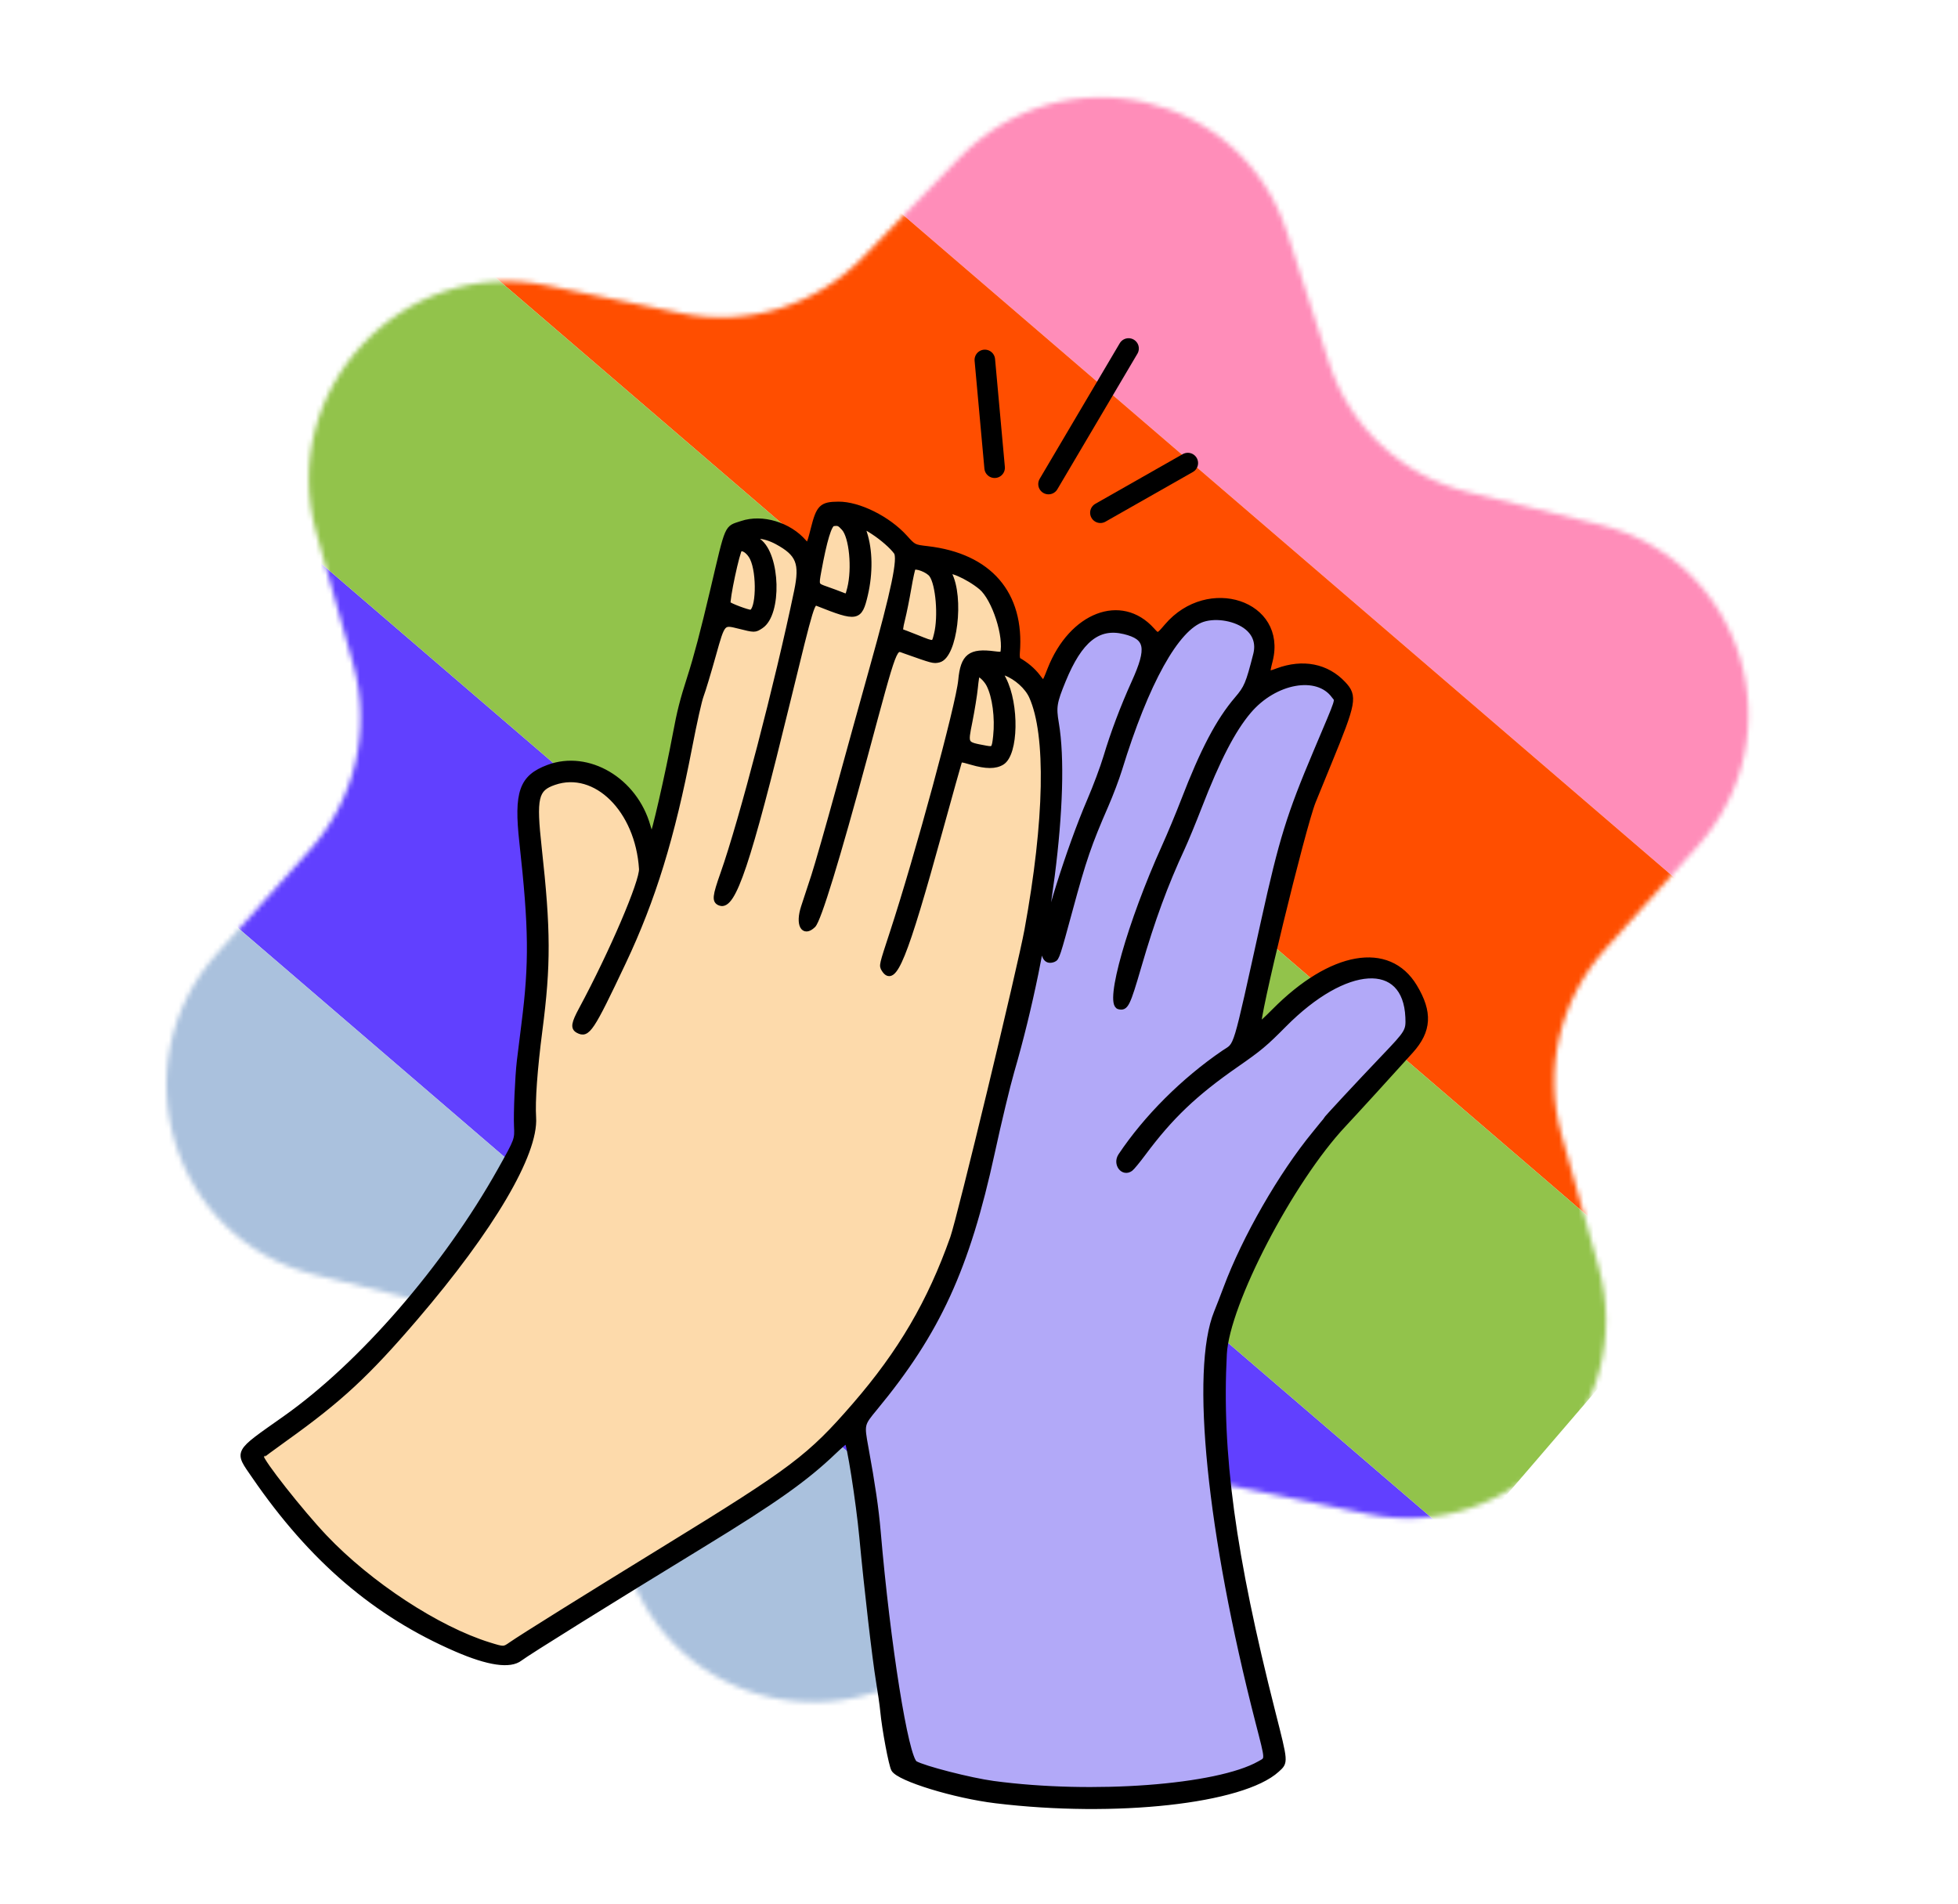
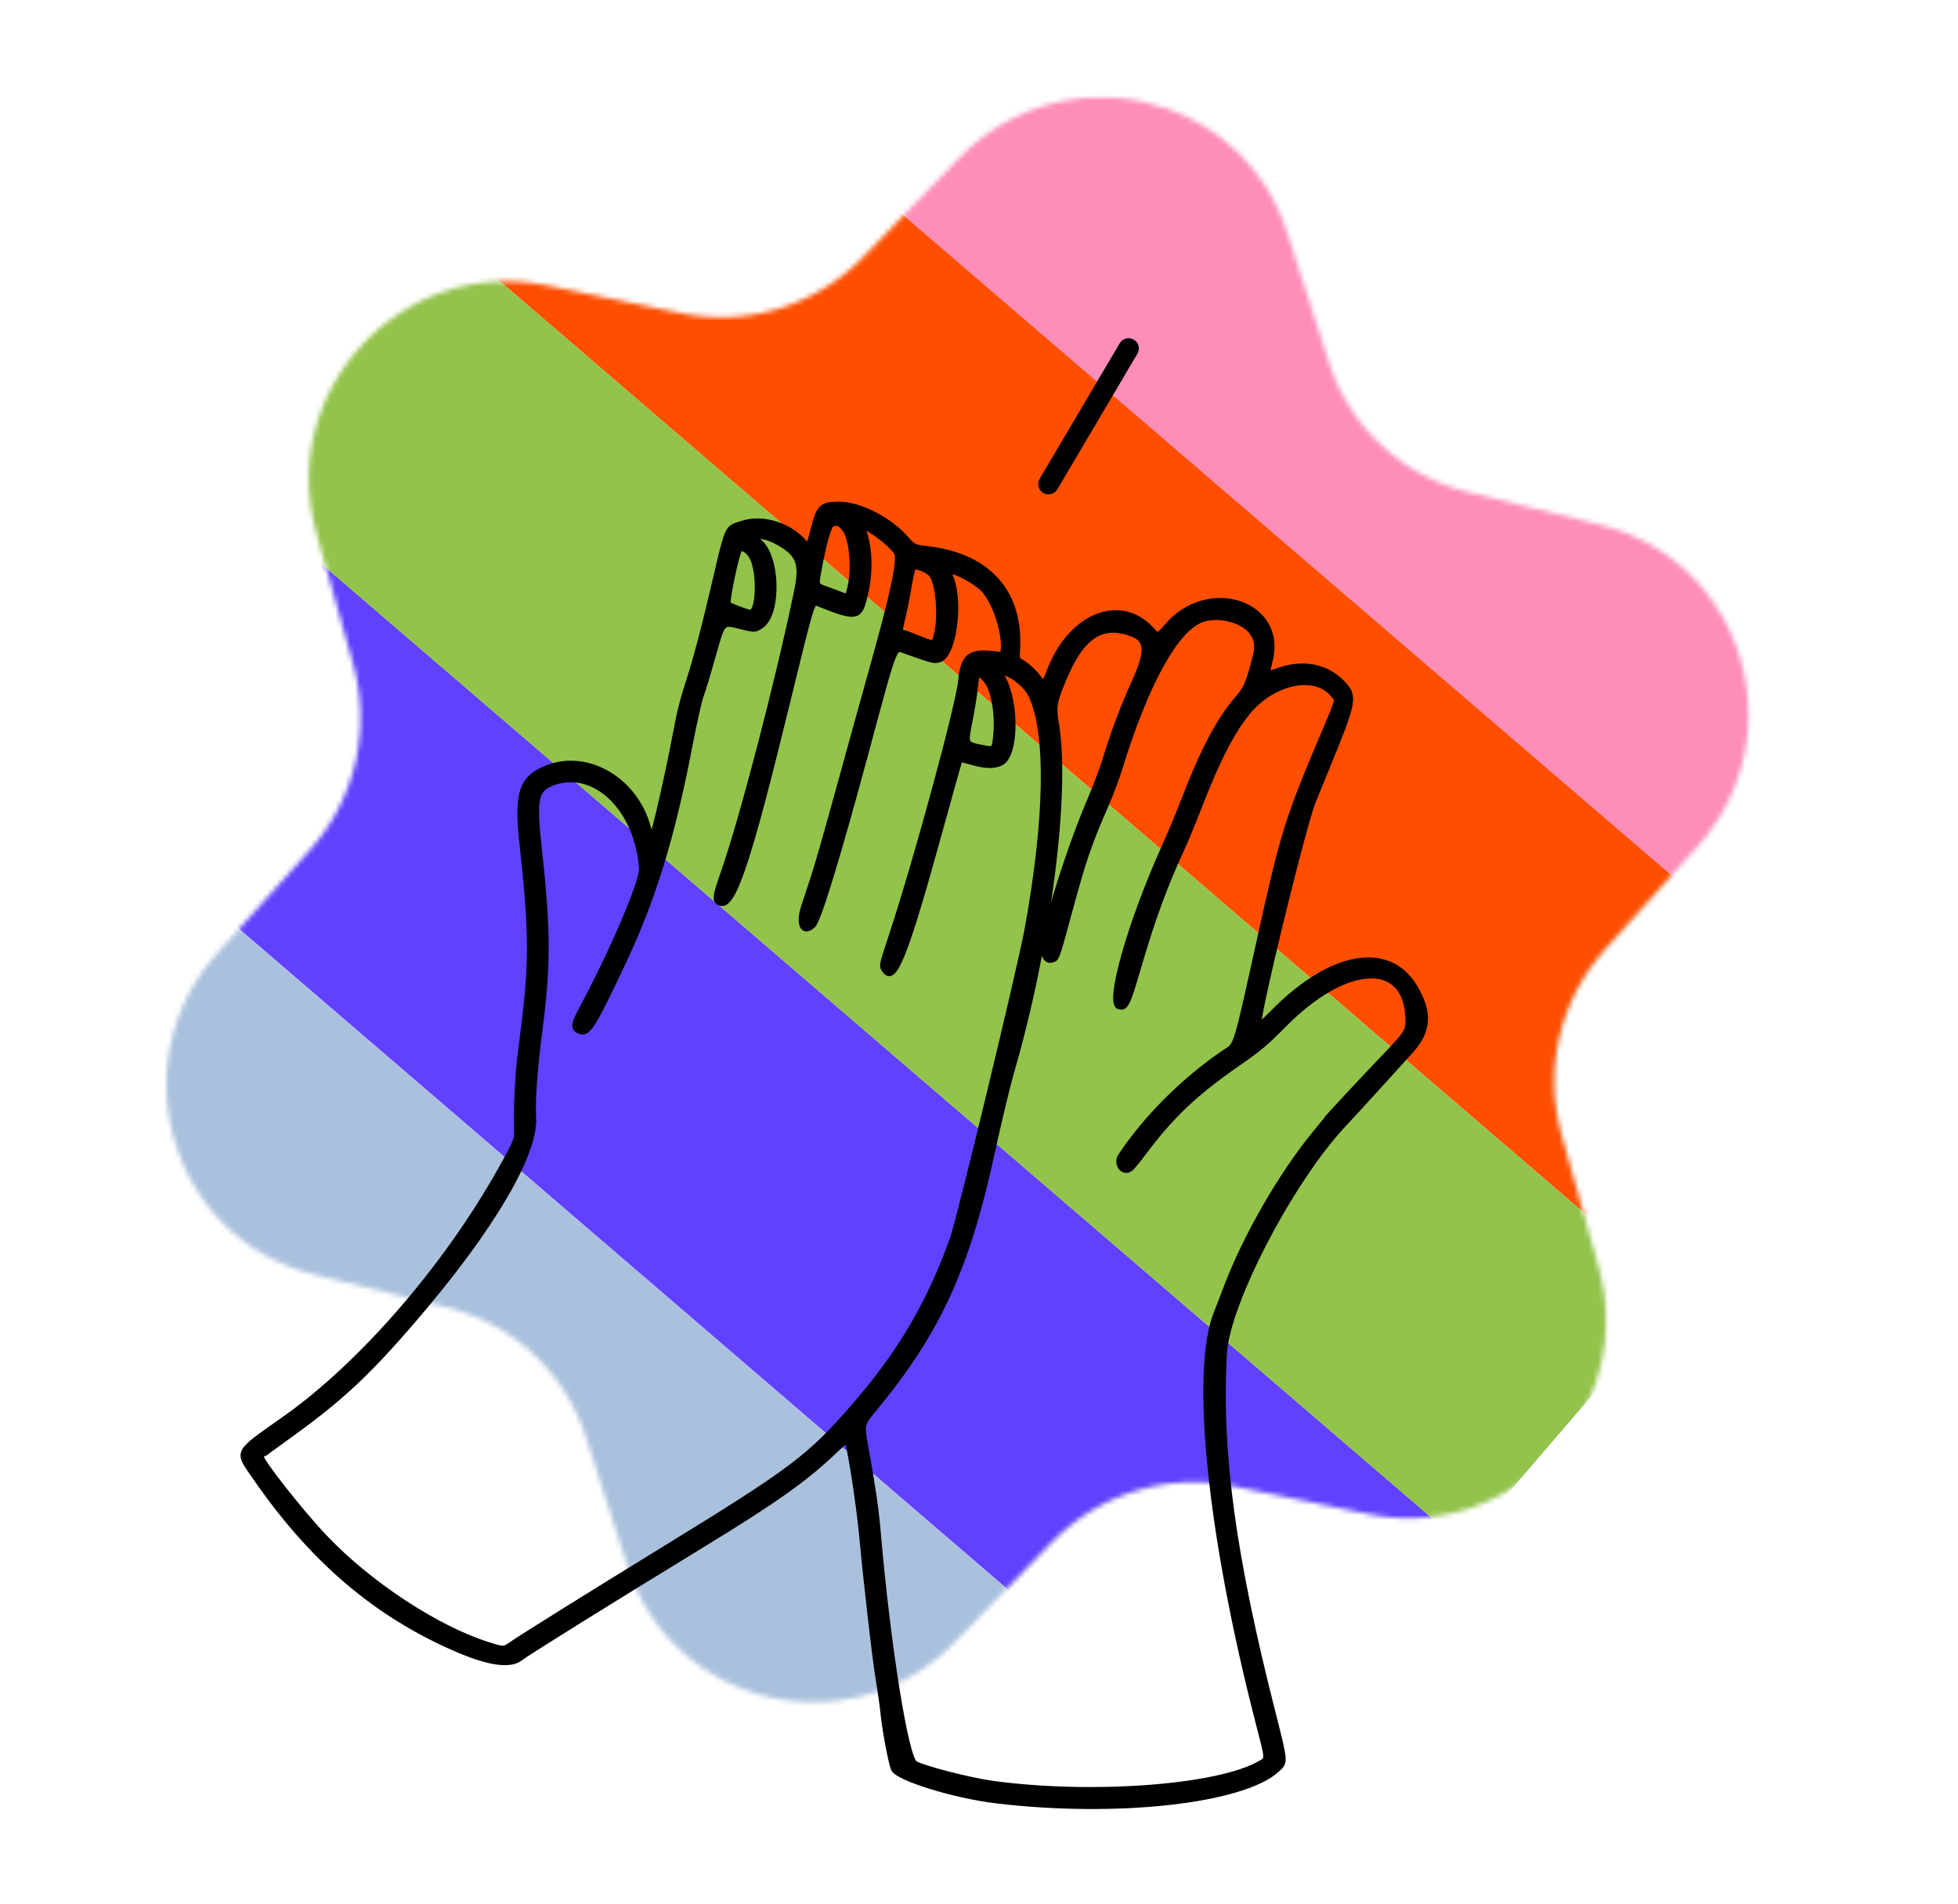
<svg xmlns="http://www.w3.org/2000/svg" width="400" height="389" viewBox="0 0 400 389" fill="none">
  <g clip-path="url(#clip0_9971_20782)">
    <mask id="mask0_9971_20782" style="mask-type:alpha" maskUnits="userSpaceOnUse" x="33" y="19" width="325" height="329">
      <path d="M64.613 108.819C56.47 79.764 82.198 52.195 111.746 58.315L139.194 63.999C152.679 66.792 166.714 62.449 176.361 52.498L195.997 32.243C217.135 10.439 253.666 18.741 262.92 47.453L271.517 74.124C275.74 87.228 286.41 97.185 299.774 100.494L326.975 107.23C356.256 114.481 367.059 150.353 346.765 172.944L327.913 193.931C318.651 204.242 315.287 218.543 319.004 231.803L326.568 258.794C334.712 287.849 308.983 315.418 279.436 309.298L251.988 303.614C238.502 300.821 224.468 305.164 214.821 315.115L195.185 335.37C174.047 357.174 137.515 348.872 128.261 320.161L119.665 293.489C115.442 280.385 104.772 270.428 91.408 267.119L64.207 260.383C34.926 253.132 24.123 217.26 44.416 194.669L63.268 173.682C72.53 163.371 75.894 149.07 72.178 135.81L64.613 108.819Z" fill="#FDDAAB" />
    </mask>
    <g mask="url(#mask0_9971_20782)">
      <rect x="426.348" y="167.407" width="63.959" height="337.277" transform="rotate(130.673 426.348 167.407)" fill="#FF8DB9" />
      <rect x="298.963" y="315.646" width="67.535" height="337.277" transform="rotate(130.673 298.963 315.646)" fill="#6140FF" />
      <rect x="384.663" y="215.916" width="63.959" height="337.277" transform="rotate(130.673 384.663 215.916)" fill="#FF4E00" />
      <rect x="342.978" y="264.425" width="67.535" height="337.277" transform="rotate(130.673 342.978 264.425)" fill="#92C34B" />
      <rect x="254.946" y="366.866" width="63.959" height="337.277" transform="rotate(130.673 254.946 366.866)" fill="#AAC1DD" />
    </g>
-     <path fill-rule="evenodd" clip-rule="evenodd" d="M172.238 104.388C167.845 104.357 167.847 105.321 166.906 109.285C165.962 113.263 164.963 113.477 164.063 112.449C160.804 108.728 153.815 107.54 149.739 110.015C148.038 111.047 147.924 111.312 147.068 116.205C146.324 120.46 142.542 135.851 140.024 144.871C139.342 147.313 138.491 151.192 138.119 153.553C137.75 155.899 136.753 161.096 135.904 165.102C134.359 172.384 132.804 173.653 131.845 171.29C129.676 165.942 127.729 160.847 123.639 159.359C116.104 156.617 108.569 159.29 107.2 165.191C106.723 167.244 106.727 167.319 107.892 177.239C109.746 193.023 109.884 200.884 108.497 211.557C107.481 219.373 107.113 225.153 107.243 231.246C107.334 235.487 107.755 234.373 102.479 243.846C98.955 250.174 95.621 255.207 91.077 261.059C90.496 261.807 90.005 262.485 89.986 262.567C89.721 263.684 76.812 278.206 72.308 282.455C67.425 287.06 56.084 295.921 53.518 297.134C51.601 298.041 51.891 299.186 55.265 304.044C67.284 321.348 82.053 332.074 99.022 337.583C105.546 339.701 106.859 336.544 118.107 329.24C122.171 326.601 132.276 320.964 138.403 317.127C164.076 301.051 173.353 290.222 174.806 292.64C175.253 293.382 177.842 309.66 178.371 314.952C179.825 329.481 181.464 344.609 184.033 359.008C184.558 361.953 185.816 362.628 192.672 364.899C210.71 370.874 244.922 369.497 257.044 362.453C261.86 359.654 261.32 361.131 258.868 352.158C249.992 319.688 247.083 295.076 248.247 276.113C249.312 258.753 263.565 239.201 274.629 226.589C279.24 221.332 290.229 213.31 289.454 206.852C285.852 189.858 267.811 200.629 257.67 211.63C256.436 212.967 254.963 209.707 255.947 204.753C260.421 182.215 264.816 167.219 268.135 159.16C270.769 152.763 274.94 146.305 274.806 143.528C274.731 138.206 264.493 137 257.918 139.701C256.257 140.384 256.257 140.384 256.965 138.23C258.885 132.383 258.944 125.842 252.069 124.208C246.384 122.857 241.004 125.668 237.181 131.413C235.859 133.046 235.151 133.612 235.32 132.902C235.443 132.383 235.117 128.679 231.632 127.314C224.511 124.522 219.378 128.738 215.616 138.026C214.35 141.152 213.015 140.772 212.308 139.706C211.645 138.707 208.496 137.263 207.049 136.343C206.166 135.781 206.13 135.654 206.09 132.91C205.919 121.194 200.848 114.479 188.639 113.737C186.778 113.624 186.778 113.624 184.9 111.646C181.393 107.953 176.12 104.416 172.238 104.388Z" fill="#B2A9F8" />
-     <path fill-rule="evenodd" clip-rule="evenodd" d="M172.238 104.388C167.845 104.357 167.847 105.321 166.906 109.285C165.962 113.263 164.963 113.477 164.063 112.449C160.805 108.728 153.815 107.54 149.739 110.015C148.038 111.047 147.924 111.312 147.068 116.205C146.324 120.46 142.542 135.851 140.024 144.871C139.342 147.313 138.491 151.192 138.119 153.552C137.75 155.899 136.753 161.096 135.904 165.101C134.359 172.384 132.804 173.653 131.845 171.29C129.676 165.942 127.729 160.847 123.639 159.359C116.104 156.617 108.569 159.29 107.2 165.191C106.723 167.244 106.727 167.319 107.892 177.239C109.746 193.023 109.884 200.884 108.497 211.557C107.481 219.373 107.113 225.153 107.243 231.246C107.334 235.487 107.755 234.372 102.479 243.846C98.955 250.174 95.621 255.207 91.077 261.059C90.496 261.807 90.005 262.485 89.986 262.566C89.721 263.683 76.812 278.205 72.308 282.454C67.425 287.06 56.084 295.921 53.518 297.134C51.601 298.041 51.891 299.185 55.265 304.044C67.285 321.348 82.053 332.074 99.022 337.583C105.546 339.701 106.859 336.544 118.107 329.24C122.171 326.601 132.276 320.964 138.403 317.127C164.076 301.051 170.824 293.463 174.792 290.255C187.625 279.882 197.179 251.82 204.398 221.973C214.314 187.744 216.985 155.44 212.308 139.706C211.645 138.707 208.496 137.263 207.049 136.343C206.166 135.781 206.13 135.654 206.09 132.91C205.919 121.194 200.848 114.479 188.639 113.737C186.778 113.624 186.778 113.624 184.9 111.646C181.393 107.953 176.12 104.416 172.238 104.388Z" fill="#FDDAAB" />
    <path fill-rule="evenodd" clip-rule="evenodd" d="M171.279 103.004C167.847 103.03 167.268 103.598 166.153 108.034C165.258 111.597 165.144 111.762 164.27 110.749C161.193 107.184 155.709 105.537 151.56 106.932C148.376 108.002 148.82 106.981 145.613 120.585C143.611 129.074 142.25 134.233 140.92 138.371C139.408 143.077 138.837 145.325 137.957 150.041C136.449 158.114 133.509 170.951 133.189 170.859C133.046 170.818 132.678 169.892 132.372 168.802C129.72 159.361 120.177 153.71 112.023 156.75C106.569 158.784 105.493 161.835 106.623 172.069C108.561 189.629 108.641 196.676 107.041 209.245C106.685 212.044 106.267 215.414 106.112 216.735C105.736 219.939 105.405 227.497 105.53 230.027C105.668 232.815 105.657 232.844 102.159 239.085C91.051 258.899 73.826 278.763 58.183 289.797C48.032 296.957 48.363 296.332 51.947 301.553C63.617 318.55 76.726 329.773 93.255 336.917C99.809 339.75 104.191 340.385 106.242 338.8C107.727 337.652 124.911 326.951 143.528 315.581C158.282 306.57 164.535 302.14 170.361 296.57C171.637 295.35 172.812 294.343 172.972 294.331C173.431 294.296 175.388 306.707 176.071 313.983C177.051 324.432 178.723 338.895 179.47 343.376C179.847 345.634 180.241 348.407 180.347 349.538C180.689 353.197 182.081 360.612 182.586 361.468C183.71 363.374 195.01 366.842 203.416 367.86C227.905 370.827 253.837 367.975 260.891 361.54C262.648 359.937 262.666 360.186 260.033 349.812C251.858 317.608 249.04 296.819 250.109 276.586C250.651 266.316 263.754 241.152 274.518 229.711C276.548 227.553 284.629 218.701 288.24 214.68C291.936 210.564 292.154 206.801 288.999 201.561C283.686 192.732 271.956 194.788 260.278 206.593C258.696 208.192 257.297 209.474 257.17 209.442C256.388 209.245 266.175 168.966 268.276 163.732C268.679 162.729 270.121 159.199 271.481 155.887C276.604 143.408 276.818 142.23 274.428 139.685C271.032 136.07 266.168 135.113 260.966 137.036C258.749 137.856 258.749 137.856 259.48 134.948C262.431 123.207 246.826 118.001 238.376 127.907C236.558 130.038 236.558 130.038 235.362 128.707C229.042 121.677 218.901 125.576 214.509 136.725C213.211 140.018 213.33 139.947 211.999 138.204C211.017 136.919 209.641 135.749 208.028 134.831C207.857 134.733 207.765 134.065 207.823 133.346C208.802 121.291 202.136 113.566 189.483 112.094C186.685 111.768 186.685 111.768 184.866 109.758C181.417 105.947 175.431 102.972 171.279 103.004ZM178.388 108.664C180.292 109.905 182.246 111.619 183.091 112.79C183.987 114.031 182.638 120.514 178.137 136.599C176.449 142.631 173.364 153.768 171.283 161.347C169.202 168.926 166.938 176.838 166.254 178.927C165.569 181.017 164.628 183.882 164.163 185.295C162.993 188.853 164.115 190.977 166.131 189.018C167.225 187.955 171.1 175.327 176.687 154.615C183.054 131.009 182.605 132.198 184.864 132.999C190.618 135.038 190.722 135.066 191.789 134.815C195.034 134.051 196.489 122.006 193.918 117.179C193.171 115.775 197.777 117.758 200.434 119.983C203.175 122.279 205.705 130.122 204.829 133.609C204.804 133.707 204.078 133.692 203.215 133.576C198.183 132.901 196.739 134.03 196.279 138.996C195.819 143.958 187.4 174.993 182.288 190.57C180.107 197.214 180.104 197.23 180.549 197.974C182.594 201.392 184.806 195.944 192.071 169.603C194.109 162.214 195.87 155.917 195.986 155.61C196.179 155.097 196.383 155.106 198.498 155.725C201.428 156.582 203.374 156.587 204.72 155.74C207.524 153.976 207.71 143.938 205.035 138.744C204.145 137.015 204.145 137.015 205.422 137.494C207.64 138.325 209.863 140.328 210.747 142.292C214.256 150.093 213.913 167.589 209.813 189.971C208.383 197.78 196.056 248.869 194.634 252.884C189.981 266.017 183.979 276.267 174.606 287.083C165.439 297.661 161.991 300.263 135.908 316.282C119.602 326.297 106.574 334.426 104.414 335.933C102.936 336.966 102.936 336.966 99.911 336.029C89.367 332.762 75.486 323.662 66.34 314.02C61.457 308.873 53.242 298.439 53.362 297.538C53.374 297.453 55.61 295.791 58.332 293.845C69.455 285.89 75.004 280.743 84.843 269.259C100.441 251.049 109.481 235.711 108.998 228.272C108.783 224.947 109.254 218.421 110.279 210.522C112.022 197.094 111.997 190.02 110.15 173.265C109.01 162.919 109.415 161.15 113.222 159.841C121.685 156.933 130.3 165.452 131.066 177.486C131.23 180.075 124.998 194.627 118.777 206.181C117.208 209.095 117.068 209.98 118.09 210.528C120.043 211.575 120.794 210.445 127.349 196.586C133.419 183.752 137.323 171.079 140.86 152.732C141.865 147.517 142.866 143.047 143.25 142.057C143.613 141.12 144.745 137.366 145.766 133.715C147.621 127.076 147.621 127.076 150.91 127.902C154.199 128.729 154.199 128.729 155.468 127.894C159.22 125.427 158.904 113.441 155.01 110.549C153.099 109.129 156.046 109.246 158.723 110.696C163.173 113.106 163.943 115.036 162.749 120.782C158.874 139.429 151.495 167.717 147.71 178.435C146.03 183.193 145.943 184.079 147.117 184.501C149.817 185.471 152.815 176.533 160.889 143.45C165.917 122.845 165.917 122.845 167.071 123.304C175.093 126.498 175.626 126.401 176.768 121.534C177.818 117.056 177.751 112.383 176.587 108.832C176.087 107.308 176.281 107.29 178.388 108.664ZM254.828 128.219C256.509 129.627 257.098 131.526 256.537 133.724C255.011 139.696 254.668 140.51 252.704 142.805C248.938 147.209 245.741 153.282 241.782 163.561C240.737 166.272 238.98 170.487 237.877 172.928C230.863 188.446 226.149 205.044 228.582 205.655C230.007 206.013 230.359 205.299 232.665 197.379C235.435 187.864 238.063 180.71 241.536 173.23C242.242 171.708 243.802 167.929 245.002 164.832C248.776 155.09 251.871 149.107 255.113 145.287C260.415 139.037 269.135 137.469 272.518 142.157C273.324 143.275 273.736 141.994 268.861 153.53C263.361 166.542 261.842 171.449 258.165 188.067C252.09 215.527 252.808 213.151 250.015 215.057C241.776 220.682 234.185 228.26 228.95 236.082C227.824 237.765 229.418 239.89 230.965 238.768C231.269 238.547 232.433 237.137 233.551 235.634C239.161 228.092 244.093 223.392 252.592 217.489C257.334 214.195 258.437 213.272 262.325 209.347C274.89 196.659 287.122 195.919 287.627 207.817C287.747 210.616 287.603 210.855 282.718 215.971C277.574 221.359 270.855 228.587 270.805 228.787C270.786 228.86 269.799 230.101 268.61 231.545C261.713 239.921 254.286 252.852 250.43 263.199C249.851 264.753 248.997 266.955 248.531 268.094C243.701 279.905 247.068 313.18 256.998 351.78C259.08 359.873 259.059 359.282 257.297 360.283C248.703 365.163 223.172 367.069 202.917 364.343C198.242 363.713 188.663 361.255 186.949 360.245C185.057 359.13 181.374 336.036 179.389 312.845C178.994 308.242 178.273 303.301 176.892 295.752C176.015 290.96 176.015 290.96 178.759 287.64C191.591 272.119 197.57 259.088 202.703 235.46C204.066 229.182 205.862 221.709 206.692 218.854C214.19 193.078 218.183 161.837 215.785 147.723C215.224 144.423 215.38 143.473 217.213 139.005C220.618 130.705 224.35 127.723 229.7 129.028C234.471 130.191 234.879 132.335 231.675 139.415C229.381 144.485 227.41 149.713 225.93 154.648C225.293 156.774 223.798 160.771 222.609 163.531C218.372 173.366 213.115 190.172 213.185 193.662C213.227 195.755 213.931 196.544 215.27 196.002C215.901 195.747 216.087 195.182 218.63 185.802C221.399 175.587 222.487 172.417 225.927 164.535C226.899 162.307 228.15 159 228.707 157.186C234.169 139.395 240.372 128.23 245.74 126.526C248.593 125.62 252.619 126.37 254.828 128.219ZM172.398 107.894C173.998 109.647 174.625 116.119 173.593 120.224C173.152 121.978 173.152 121.978 171.96 121.499C171.304 121.235 169.86 120.701 168.75 120.312C166.732 119.605 166.732 119.605 167.25 116.759C168.415 110.36 169.406 107.076 170.206 106.966C171.284 106.819 171.502 106.911 172.398 107.894ZM190.319 117.432C191.69 119.332 192.235 125.945 191.321 129.584C190.79 131.697 190.937 131.671 187.428 130.272C185.813 129.629 184.329 129.057 184.13 129.002C183.871 128.93 183.939 128.222 184.371 126.504C184.702 125.185 185.278 122.332 185.65 120.163C186.023 117.994 186.433 116.116 186.563 115.99C187.093 115.476 189.602 116.439 190.319 117.432ZM153.699 114C155.217 117.115 154.987 124.886 153.371 125.081C152.815 125.148 148.98 123.707 148.763 123.349C148.426 122.793 150.64 112.404 151.148 112.155C151.849 111.811 153.059 112.687 153.699 114ZM202.015 139.858C203.245 142.254 203.822 146.626 203.411 150.422C203.131 153.004 203.015 153.142 201.385 152.838C197.091 152.036 197.178 152.179 198.126 147.42C198.601 145.036 199.103 141.93 199.242 140.518C199.381 139.106 199.568 137.873 199.658 137.778C199.992 137.426 201.408 138.676 202.015 139.858Z" fill="black" stroke="black" stroke-width="1.049" />
-     <path d="M224.8 104.746L242.659 94.597" stroke="black" stroke-width="4.195" stroke-linecap="round" />
-     <path d="M201.191 73.526L203.193 95.55" stroke="black" stroke-width="4.195" stroke-linecap="round" />
    <path d="M214.201 98.887L230.556 71.19" stroke="black" stroke-width="4.195" stroke-linecap="round" />
  </g>
  <defs>
    <clipPath id="clip0_9971_20782">
      <rect width="399.529" height="388.518" fill="white" transform="translate(0.002 0.099)" />
    </clipPath>
  </defs>
</svg>